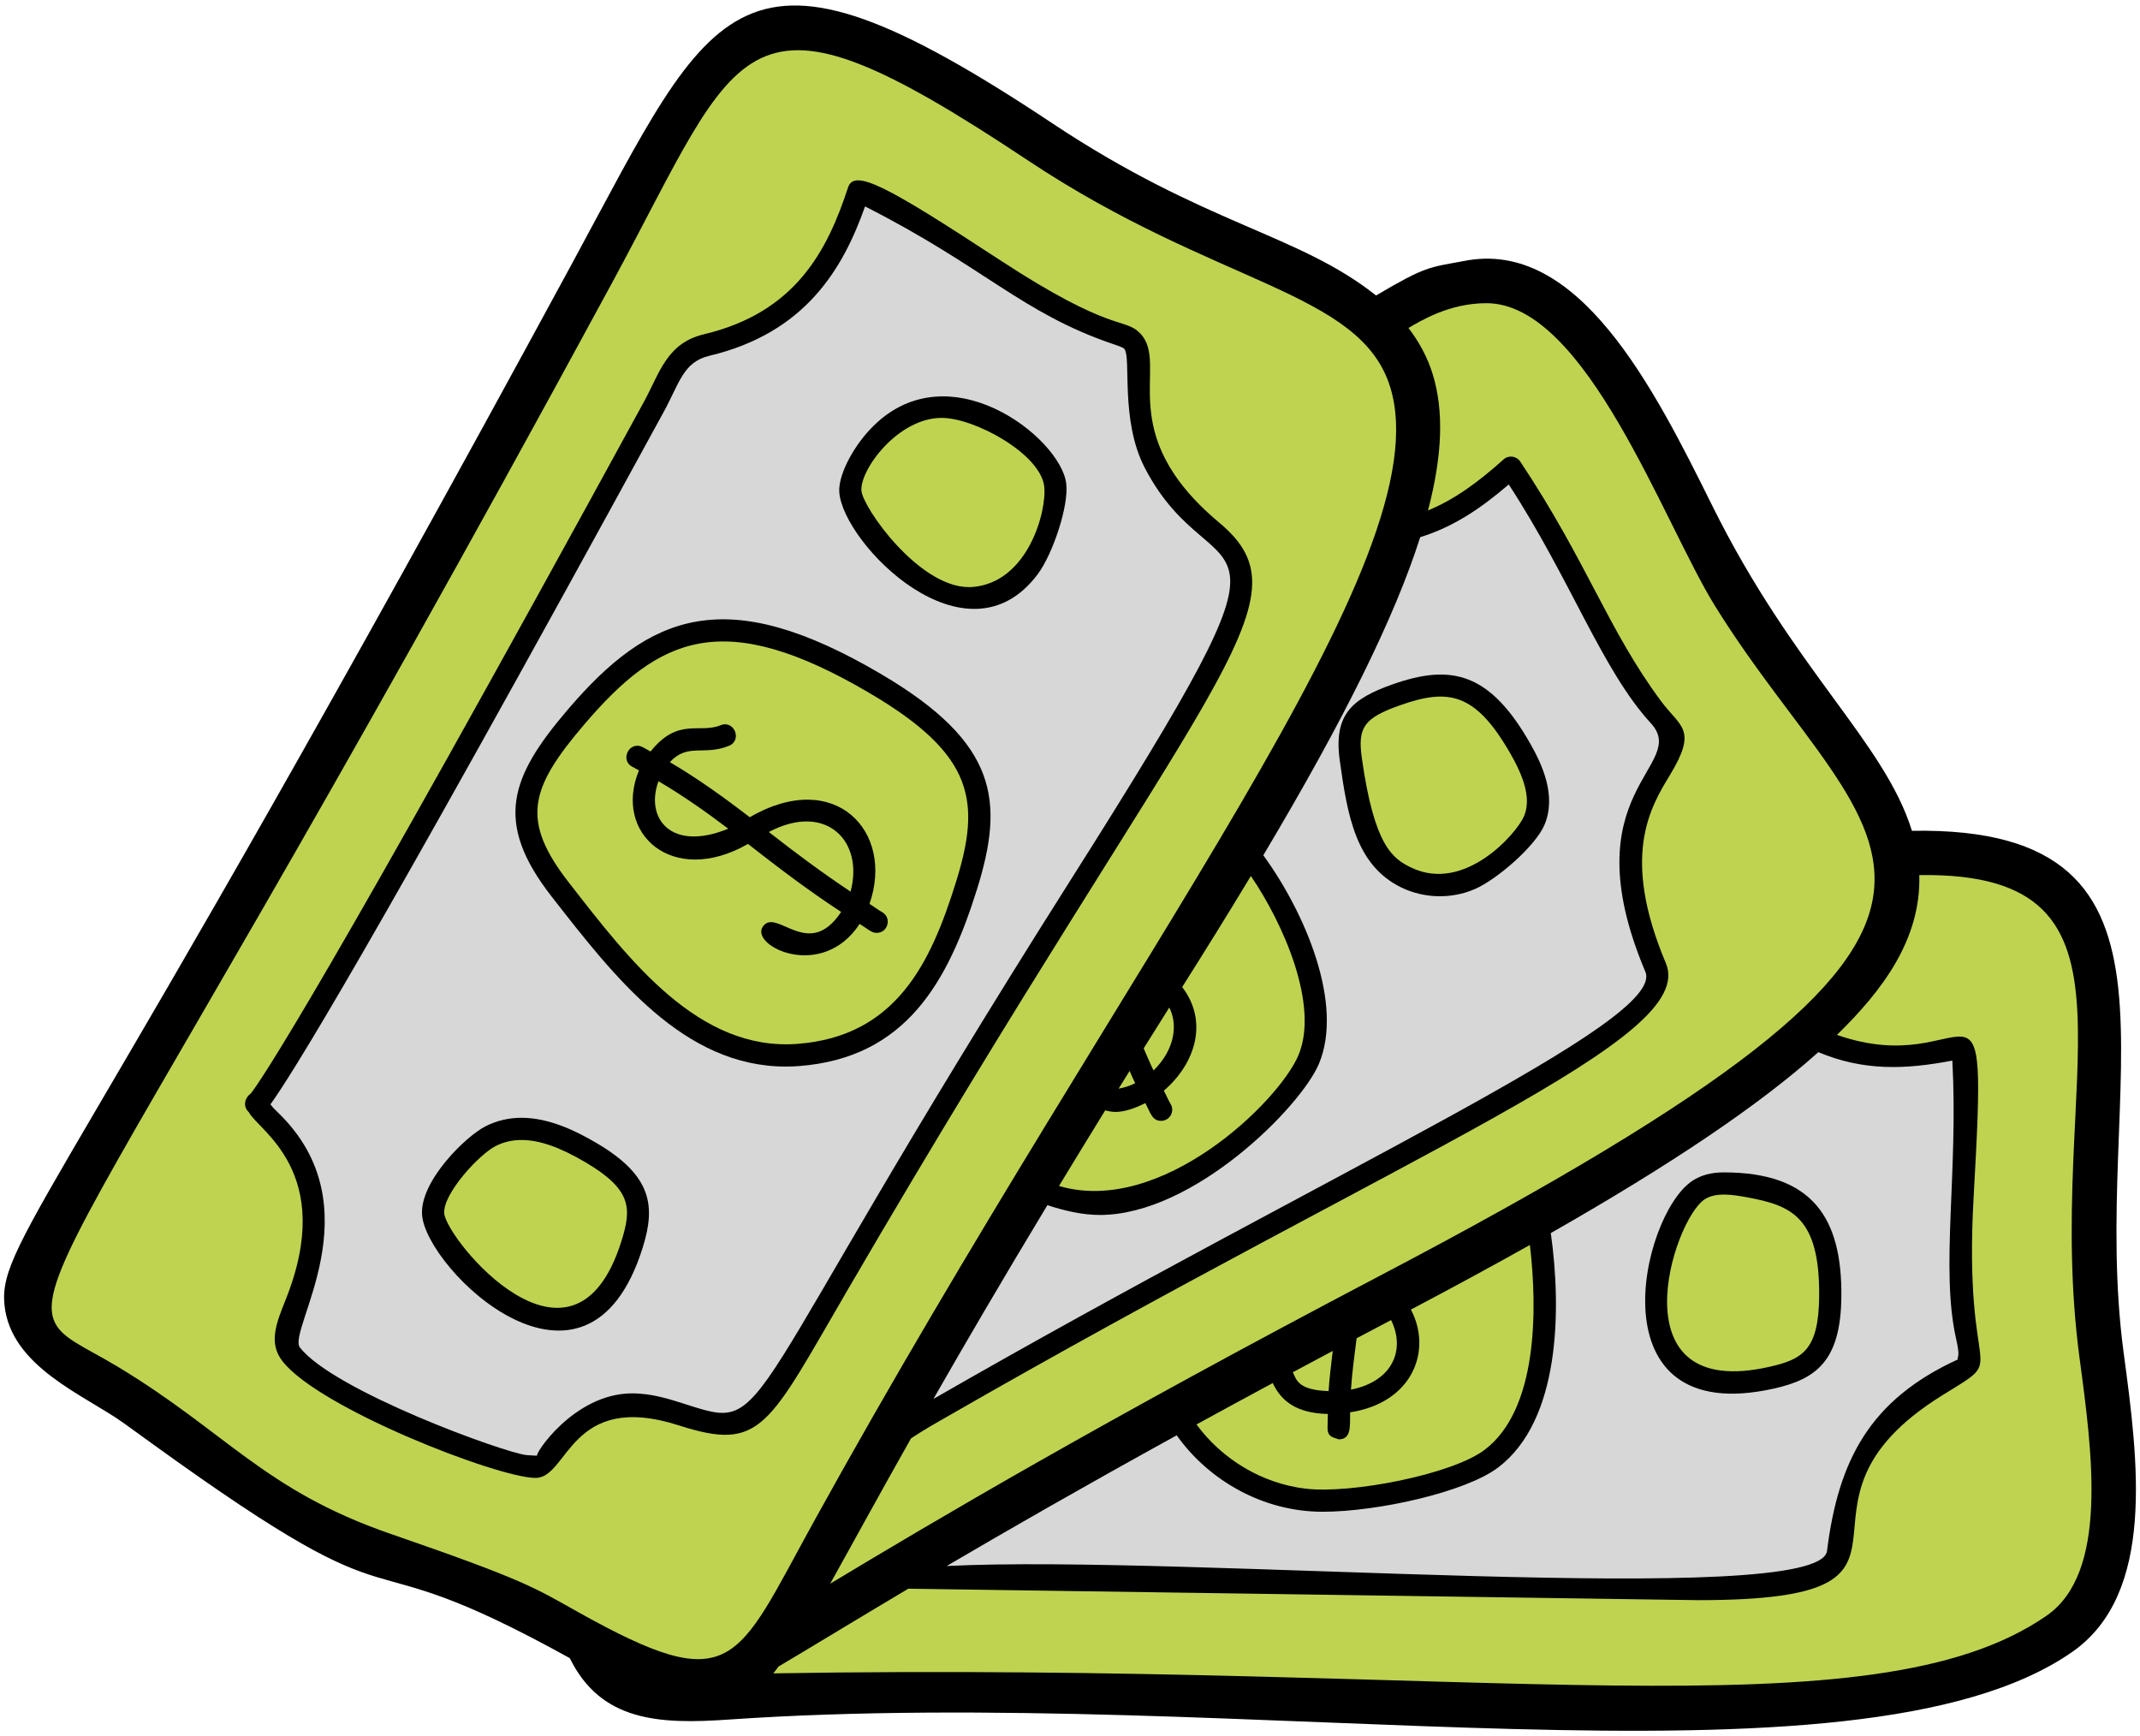
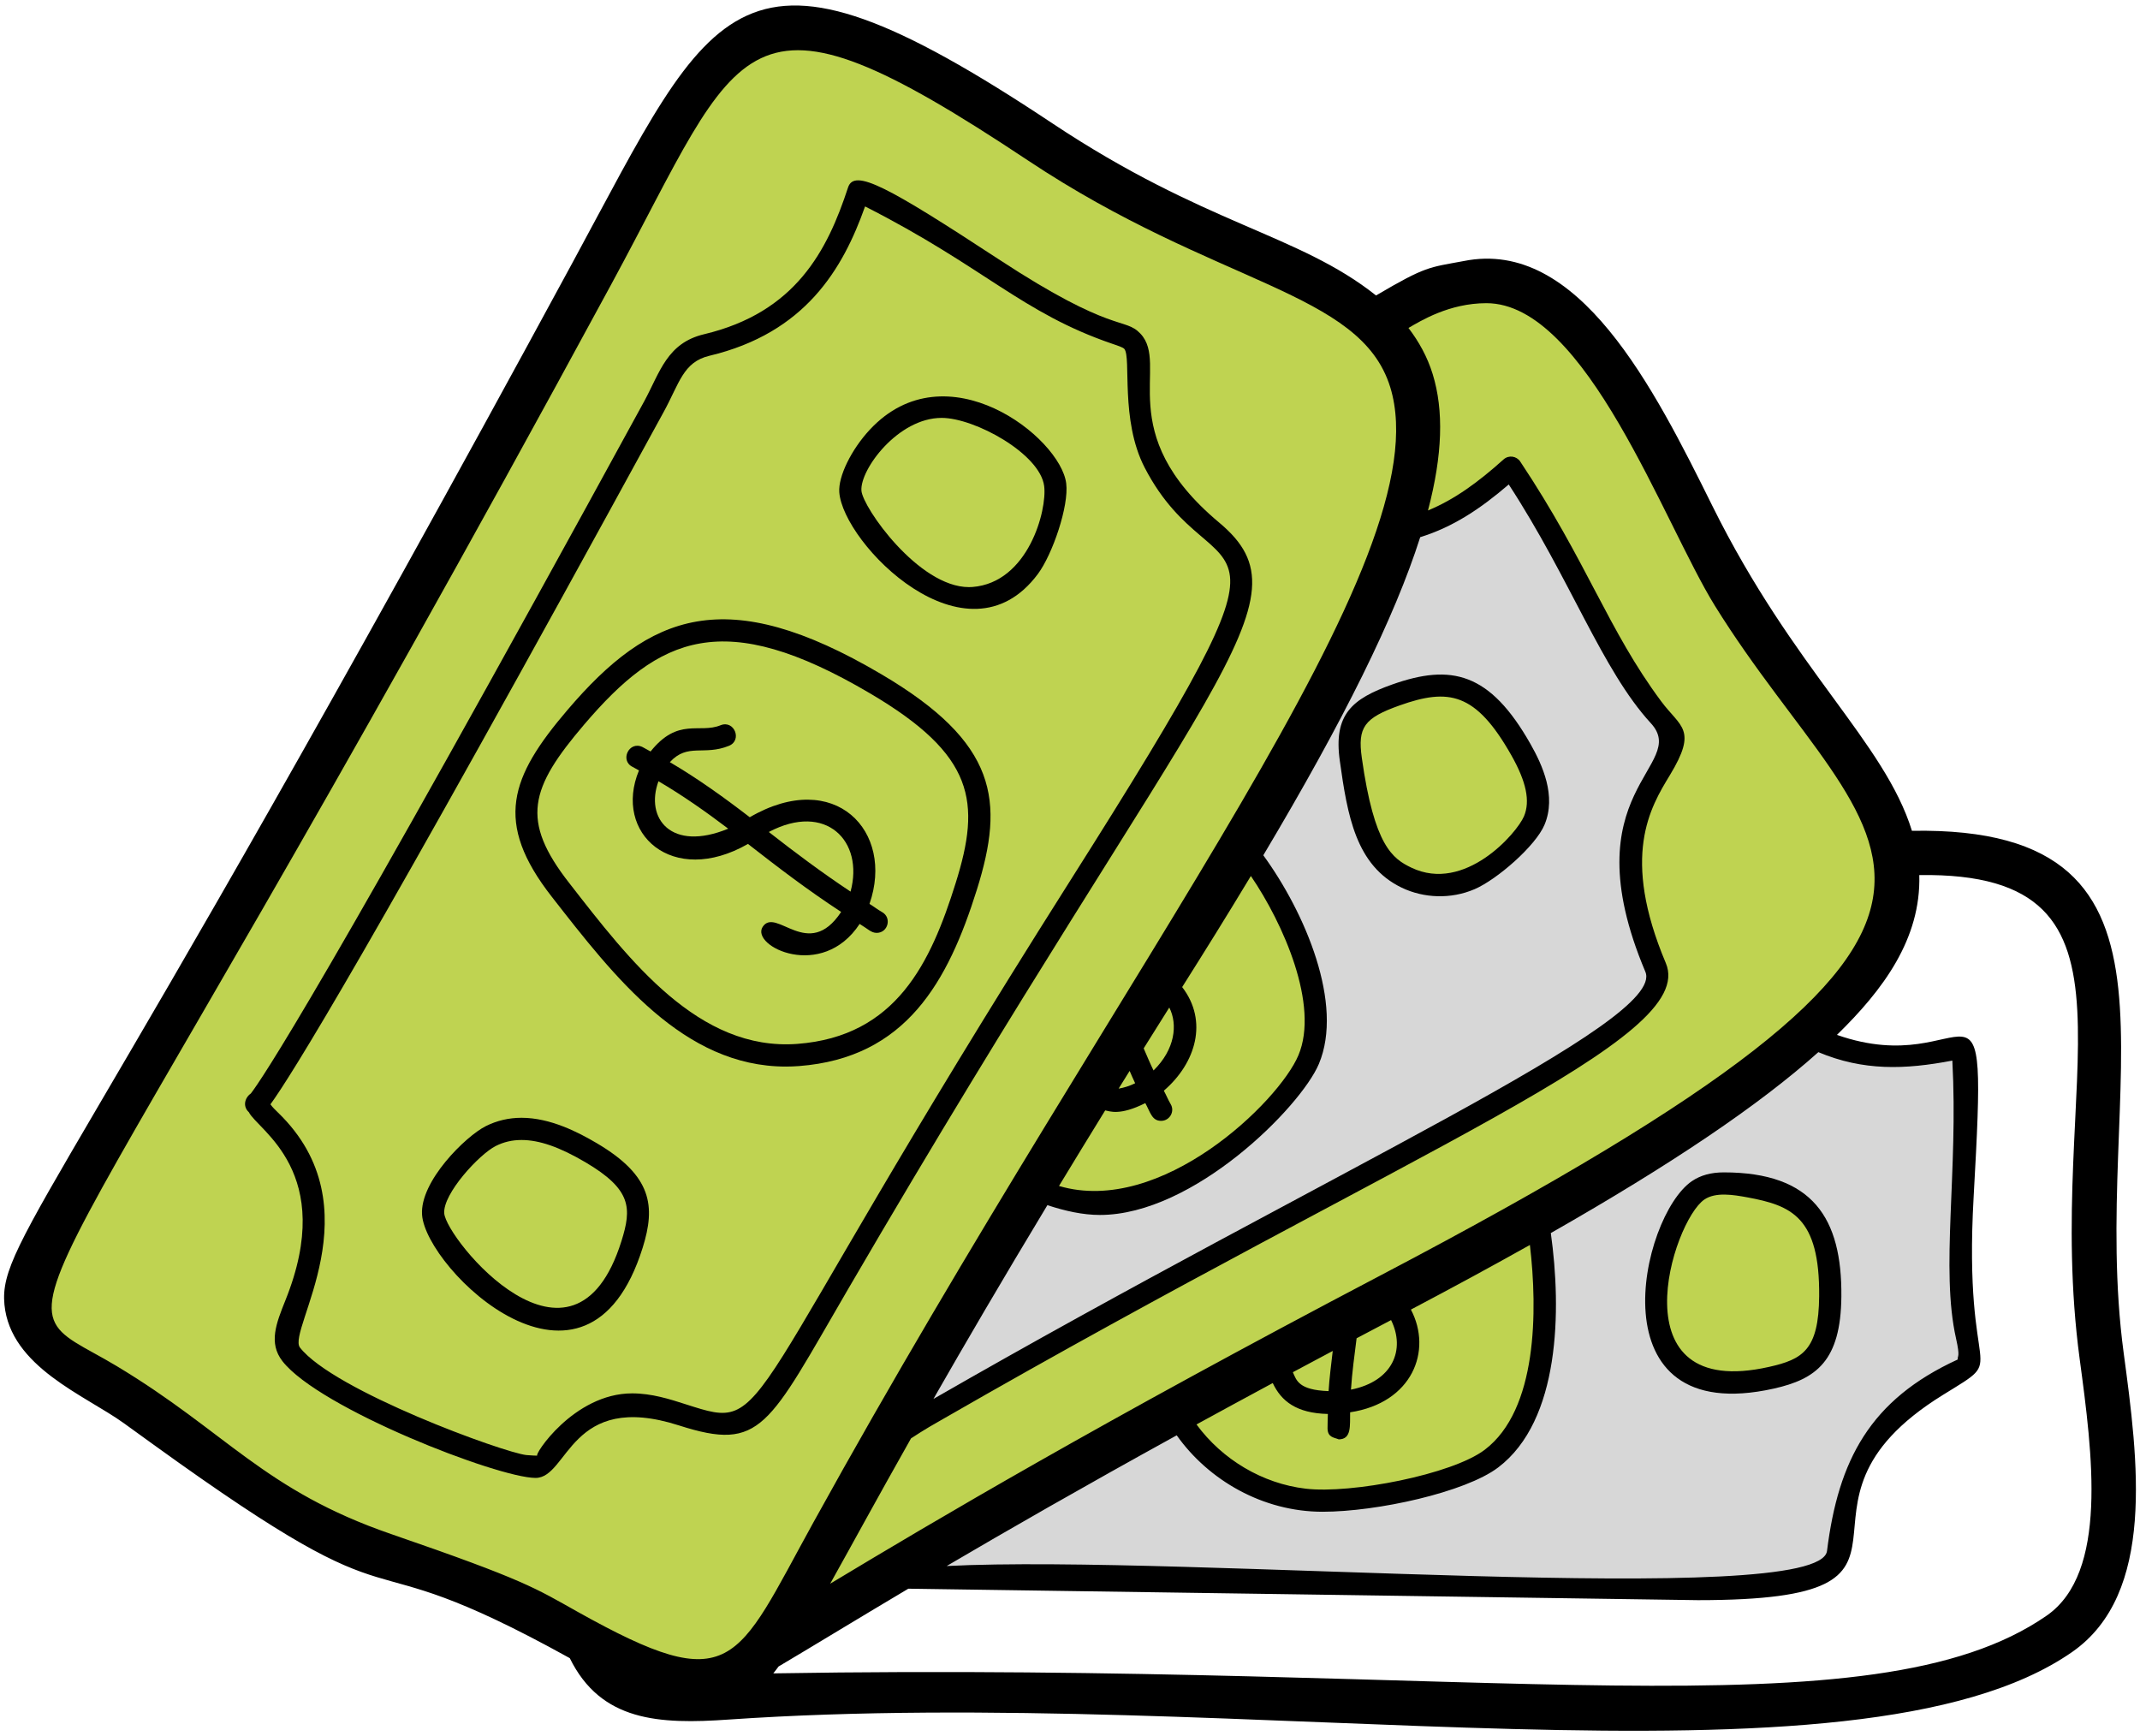
<svg xmlns="http://www.w3.org/2000/svg" width="106" height="86" viewBox="0 0 106 86" fill="none">
-   <path d="M99.951 42.875C106.046 44.922 103.476 57.556 103.643 62.808C103.805 67.927 106.763 77.625 102.005 80.929C97.855 83.809 92.2 84.239 87.317 84.535C78.018 85.099 64.417 83.503 37.473 83.996C34.792 84.045 30.938 85.005 29.249 81.748C27.714 78.789 28.496 74.46 27.981 71.184C26.203 59.867 25.843 64.791 27.249 50.972C27.488 48.626 26.913 45.139 28.923 43.705C30.852 42.328 34.519 43.129 36.677 43.113C103.486 42.624 95.977 41.54 99.951 42.875Z" fill="#BFD351" />
  <path d="M48.506 78.059C46.224 78.059 42.058 78.84 40.816 76.244C39.921 74.376 40.646 70.739 35.811 70.013C34.657 69.839 34.713 70.174 34.254 69.152C34.148 68.915 33.111 63.607 32.985 61.698C32.601 55.893 33.115 55.554 35.641 55.288C38.336 55.005 40.902 53.629 42.261 51.209C42.552 50.691 42.794 48.966 43.197 48.683C43.429 48.521 45.358 48.906 45.748 48.903C46.313 48.899 46.877 48.895 47.442 48.891C102.106 48.493 79.863 47.316 90.356 51.64C92.679 52.597 94.847 52.368 97.216 51.869C97.664 58.866 96.698 60.267 97.325 65.665C97.374 66.093 97.661 66.935 97.541 67.338C97.348 67.989 97.49 67.609 96.913 68.007C94.694 69.537 91.865 70.301 91.043 76.887C90.838 78.525 87.542 78.594 86.158 78.677C82.666 78.889 46.138 77.967 48.506 78.059Z" fill="#D7D7D7" />
  <path d="M59.837 56.41C61.427 52.465 63.348 51.984 67.637 52.777C73.017 53.772 76.572 55.665 76.491 64.808C76.467 67.534 76.05 70.6 73.878 72.247C72.147 73.56 66.973 74.558 64.614 74.283C62.234 74.006 60 72.655 58.649 70.677C55.667 66.311 58.077 60.779 59.837 56.41ZM84.115 58.959C84.836 58.47 85.795 58.609 86.651 58.768C89.184 59.236 90.695 60.126 90.659 64.213C90.633 67.143 89.626 67.822 87.74 68.243C85.816 68.673 83.908 68.808 82.583 66.869C80.955 64.484 83.182 59.591 84.115 58.959ZM42.784 58.959C43.857 58.232 46.681 58.922 47.558 59.498C49.075 60.497 49.343 62.41 49.328 64.213C49.302 67.143 48.295 67.822 46.408 68.243C37.825 70.16 41.339 59.938 42.784 58.959Z" fill="#BFD351" />
  <path d="M72.716 14.009C79.017 12.734 83.109 24.961 85.879 29.426C93.863 42.293 104.996 45.196 68.937 64.124C33.709 82.616 34.933 85.589 30.922 83.026C28.114 81.231 26.626 77.09 24.542 74.511C17.343 65.599 19.494 70.044 13.802 57.373C12.836 55.222 10.595 52.489 11.618 50.242C12.6 48.086 16.176 46.946 18.038 45.853C75.651 12.024 68.606 14.841 72.716 14.009Z" fill="#BFD351" />
  <path d="M46.417 69.82L45.755 70.202C43.779 71.343 40.562 74.103 38.187 72.476C36.478 71.305 35.288 67.793 30.738 69.581C29.652 70.008 29.868 70.27 28.959 69.615C28.748 69.462 25.196 65.384 24.133 63.794C20.897 58.958 21.173 58.408 23.228 56.914C25.42 55.322 26.955 52.848 26.922 50.072C26.915 49.477 26.261 47.863 26.469 47.416C26.589 47.16 28.452 46.529 28.789 46.331C77.171 17.94 57.802 27.865 68.789 26.398C71.279 26.066 73.041 24.783 74.844 23.166C78.731 29.002 78.594 30.698 81.836 35.059C82.093 35.405 82.762 35.991 82.86 36.4C83.264 38.09 78.674 40.025 82.006 47.919C83.336 51.068 68.292 57.233 46.417 69.82Z" fill="#D7D7D7" />
  <path d="M44.744 45.788C44.559 44.485 44.465 43.094 45.04 41.91C46.289 39.334 52.456 37.533 54.77 37.668C60.939 38.028 66.618 48.212 64.822 52.483C64.286 53.755 63.248 54.736 62.232 55.67C59.026 58.617 55.524 60.984 50.848 58.737C46.082 56.447 45.403 50.452 44.744 45.788ZM66.909 37.612C66.639 35.706 67.283 35.082 69.144 34.423C71.572 33.562 73.325 33.578 75.337 37.135C75.944 38.209 76.475 39.505 75.996 40.642C75.615 41.548 73.813 43.11 72.826 43.536C71.83 43.966 70.649 43.942 69.672 43.472C67.515 42.436 67.208 39.723 66.909 37.612ZM31.249 56.522C31.815 55.356 34.606 54.541 35.653 54.602C37.467 54.708 38.656 56.231 39.543 57.8C40.986 60.351 40.453 61.442 39.03 62.75C32.556 68.702 30.488 58.093 31.249 56.522Z" fill="#BFD351" />
  <path d="M29.322 13.54C31.282 9.922 32.899 5.419 36.109 2.586C40.929 -1.669 50.586 6.874 55.218 9.355C68.761 16.611 79.608 13.534 57.894 47.876C36.632 81.504 39.179 83.467 34.424 83.252C31.094 83.102 27.735 80.26 24.641 79.069C13.95 74.95 18.036 77.723 6.771 69.596C4.859 68.217 1.551 66.97 1.314 64.513C1.06 61.884 5.243 57.971 29.322 13.54Z" fill="#BFD351" />
-   <path d="M53.425 43.996C37.618 68.954 38.633 70.73 35.44 70.483C33.375 70.323 30.588 67.877 27.541 71.701C26.814 72.614 27.133 72.733 26.018 72.619C24.884 72.504 16.239 69.418 14.424 67.082C13.298 65.634 16.208 63.595 15.408 59.204C14.817 55.961 12.834 55.458 12.762 54.64C12.716 54.108 10.603 60.037 32.394 20.136C33.162 18.73 33.43 17.465 35.004 17.09C39.446 16.033 41.295 13.23 42.531 9.451C47.543 11.932 49.486 13.704 52.112 15.112C54.917 16.616 55.695 16.487 56.09 16.904C56.736 17.586 55.934 20.49 57.188 22.912C60.753 29.788 66.424 23.473 53.425 43.996Z" fill="#D7D7D7" />
  <path d="M27.774 44.093C25.153 40.744 25.696 38.839 28.528 35.521C32.146 31.282 35.513 29.237 43.374 33.869C48.953 37.156 49.139 39.832 47.861 43.907C47.314 45.651 46.733 47.425 45.642 48.892C44.211 50.815 41.924 52.074 39.535 52.255C34.263 52.654 30.678 47.802 27.774 44.093ZM42.12 24.342C42.045 23.296 44.148 19.471 47.542 20.254C49.072 20.606 52.036 22.178 52.267 24.009C52.39 24.985 51.61 27.239 50.969 28.101C50.321 28.971 49.286 29.541 48.205 29.623C45.325 29.841 42.202 25.466 42.12 24.342ZM21.455 60.136C21.362 58.843 23.371 56.742 24.309 56.271C25.933 55.456 27.724 56.181 29.277 57.096C31.802 58.583 31.886 59.795 31.308 61.639C28.676 70.03 21.581 61.877 21.455 60.136Z" fill="#BFD351" />
  <path d="M105.191 67.011C103.394 53.653 109.777 40.889 94.703 41.151C93.341 36.758 88.854 33.195 84.824 25.069C81.924 19.216 78.184 11.781 72.497 12.931C70.768 13.255 70.644 13.172 68.159 14.635C64.31 11.577 59.708 11.153 52.125 6.108C36.445 -4.325 35.413 -0.006 28.355 13.015C3.474 58.924 -0.092 61.412 0.22 64.619C0.518 67.711 4.216 69.111 6.127 70.488L7.608 71.558C21.206 81.379 16.598 75.694 28.223 82.131C29.764 85.266 32.639 85.416 36.105 85.172C61.68 83.414 91.884 89.294 102.631 81.832C106.795 78.942 105.906 72.327 105.191 67.011ZM73.627 15.017C78.565 15.017 82.411 25.925 84.944 30.006C92.872 42.787 103.395 44.794 68.425 63.15C54.478 70.472 46.249 75.356 41.121 78.444C42.341 76.261 43.272 74.53 45.125 71.246C45.443 71.041 45.755 70.837 46.03 70.678L46.691 70.297C70.147 56.8 84.112 51.492 82.513 47.705C80.275 42.403 81.742 39.991 82.713 38.396C84.104 36.103 83.236 36.026 82.278 34.731C79.653 31.201 78.617 27.838 75.301 22.861C75.121 22.59 74.734 22.526 74.476 22.756C73.204 23.897 72.041 24.743 70.732 25.284C71.457 22.524 71.519 20.33 70.966 18.534C70.698 17.664 70.278 16.919 69.765 16.244C70.365 15.898 71.78 15.017 73.627 15.017ZM96.888 66.296C97.1 67.247 96.961 67.118 96.968 67.34C92.618 69.335 91.058 72.329 90.497 76.82C90.132 79.745 58.67 76.965 46.891 77.568C49.895 75.803 53.632 73.657 58.286 71.094C59.867 73.326 62.562 74.88 65.511 74.88C68.197 74.88 72.582 73.92 74.21 72.685C77.278 70.359 77.352 64.895 76.816 61.076C82.801 57.664 87.133 54.743 90.068 52.115C92.294 53.048 94.343 52.985 96.705 52.533C97.004 58.059 96.111 62.846 96.888 66.296ZM68.904 65.386C69.624 66.841 68.997 68.418 66.917 68.831C66.972 67.979 67.09 67.134 67.196 66.287C67.755 65.991 68.325 65.69 68.904 65.386ZM63.042 68.505C63.465 69.398 64.21 70 65.773 70.036C65.769 70.275 65.754 70.513 65.757 70.751C65.762 71.21 66.093 71.199 66.313 71.295C66.958 71.288 66.86 70.604 66.875 69.954C69.957 69.487 70.961 66.902 69.886 64.866C72 63.751 73.962 62.686 75.78 61.665C76.164 64.914 76.156 69.829 73.545 71.808C71.929 73.036 66.925 74.003 64.677 73.737C62.535 73.487 60.542 72.295 59.266 70.555C60.46 69.901 61.727 69.214 63.042 68.505ZM64.039 67.968C64.679 67.625 65.345 67.27 66.014 66.915C65.939 67.578 65.848 68.246 65.809 68.904C64.319 68.853 64.218 68.368 64.039 67.968ZM57.918 49.905C58.345 50.743 58.204 51.978 57.138 53.022C56.96 52.663 56.811 52.292 56.65 51.927C57.062 51.267 57.486 50.592 57.918 49.905ZM55.954 53.044C56.047 53.247 56.126 53.454 56.227 53.655C55.954 53.79 55.679 53.875 55.408 53.922C55.587 53.633 55.771 53.339 55.954 53.044ZM54.743 55C54.964 55.036 55.453 55.279 56.73 54.639C56.98 55.091 57.054 55.518 57.513 55.518C57.934 55.518 58.206 55.056 57.986 54.688C57.86 54.476 57.767 54.241 57.648 54.024C59.242 52.652 59.85 50.572 58.556 48.891C59.724 47.041 60.721 45.442 61.959 43.389C63.566 45.743 65.357 49.793 64.314 52.27C63.348 54.568 57.518 60.241 52.455 58.743C53.176 57.553 53.939 56.305 54.743 55ZM51.88 59.694C52.757 59.981 53.63 60.179 54.483 60.179C59.13 60.179 64.434 54.82 65.328 52.697C66.574 49.734 64.647 45.207 62.575 42.363C66.562 35.671 69.081 30.584 70.347 26.607C71.968 26.108 73.335 25.198 74.732 23.996C77.782 28.669 79.363 33.206 81.772 35.823C83.719 37.946 77.702 39.138 81.499 48.133C82.544 50.608 66.028 57.906 46.235 69.292C47.767 66.612 49.621 63.437 51.88 59.694ZM19.383 75.988C13.068 73.816 11.225 70.933 5.771 67.659C-0.739 63.755 0.465 69.096 30.288 14.064C36.858 1.944 36.589 -1.585 50.907 7.94C60.263 14.17 67.385 14.382 68.863 19.181C71.485 27.695 55.989 46.958 40.299 75.391C36.426 82.406 36.344 84.162 28.603 79.831C26.514 78.662 26.015 78.272 19.383 75.988ZM101.377 80.025C92.715 86.038 73.78 82.29 38.303 82.885C38.388 82.788 38.479 82.654 38.565 82.544C40.082 81.647 42.378 80.245 44.992 78.691C45.213 78.697 83.883 79.259 84.104 79.259C97.468 79.259 87.202 74.679 96.246 69.088C99.638 66.993 97.219 68.794 97.761 59.255C98.483 46.47 97.74 53.625 90.989 51.26C93.273 49.032 95.157 46.506 95.068 43.344C107.213 43.163 101.142 53.398 103.011 67.304C103.645 72.025 104.435 77.903 101.377 80.025Z" fill="black" />
  <path d="M85.386 58.07C84.753 58.07 84.237 58.212 83.806 58.503C81.247 60.242 78.903 70.778 87.86 68.78C89.959 68.31 91.18 67.415 91.208 64.218C91.243 60.339 89.793 58.07 85.386 58.07ZM87.619 67.706C80.015 69.414 82.844 60.487 84.423 59.414C84.986 59.031 85.87 59.182 86.552 59.307C88.722 59.71 90.144 60.269 90.108 64.207C90.085 66.865 89.294 67.332 87.619 67.706ZM69.433 43.969C70.518 44.489 71.863 44.551 73.044 44.041C74.15 43.564 76.063 41.902 76.503 40.854C77.104 39.427 76.398 37.893 75.816 36.864C73.795 33.291 71.876 32.87 68.96 33.904C66.982 34.606 66.038 35.383 66.365 37.689C66.743 40.387 67.152 42.872 69.433 43.969ZM69.327 34.941C71.751 34.079 73.095 34.289 74.858 37.405C75.603 38.721 75.803 39.681 75.489 40.428C75.135 41.269 72.555 44.243 69.91 42.977C68.985 42.532 68.068 41.913 67.454 37.534C67.24 36.024 67.573 35.564 69.327 34.941ZM33.636 70.605C37.729 71.917 38.029 70.68 42.002 63.863C59.809 33.304 65.105 29.83 60.389 25.885C55.034 21.41 57.958 18.074 56.488 16.526C55.696 15.687 55.172 16.582 49.477 12.848C43.963 9.237 42.321 8.34 42.008 9.28C40.981 12.421 39.405 15.477 34.876 16.555C33.038 16.992 32.693 18.43 31.912 19.873C15.966 49.071 12.926 53.515 12.425 54.162C12.116 54.381 12.029 54.792 12.3 55.063C12.309 55.072 12.318 55.08 12.326 55.088C12.757 55.973 16.691 58.056 14.137 64.408C13.683 65.541 13.29 66.52 13.989 67.42C15.812 69.764 24.665 73.204 26.529 73.204C28.165 73.204 28.225 68.869 33.636 70.605ZM26.618 72.1C26.598 72.102 26.37 72.1 26.074 72.072C24.969 71.958 16.523 68.886 14.857 66.745C14.198 65.896 18.647 59.817 13.769 55.106C13.648 54.989 13.497 54.844 13.396 54.699C14.361 53.376 18.148 47.37 32.877 20.399C33.651 18.984 33.839 17.933 35.132 17.624C39.891 16.492 41.751 13.323 42.849 10.225C48.771 13.232 50.606 15.494 55.097 17.029C55.412 17.136 55.619 17.206 55.69 17.281C56.05 17.71 55.471 20.791 56.7 23.165C60.295 30.096 65.612 23.729 52.959 43.702C36.073 70.369 38.362 70.961 33.971 69.558C33.179 69.303 32.282 69.016 31.313 69.016C28.396 69.016 26.397 72.141 26.618 72.1Z" fill="black" />
  <path d="M38.927 52.829C39.141 52.829 39.358 52.82 39.577 52.804C44.882 52.399 46.959 48.62 48.386 44.071C49.77 39.656 49.418 36.792 43.654 33.395C35.951 28.855 32.192 30.38 28.11 35.164C25.275 38.486 24.436 40.72 27.341 44.431C30.43 48.387 33.848 52.829 38.927 52.829ZM28.945 35.877C32.672 31.515 35.825 30.06 43.095 34.343C48.287 37.402 48.599 39.715 47.336 43.742C46.101 47.688 44.394 51.334 39.493 51.706C34.608 52.071 31.189 47.585 28.207 43.753C25.759 40.626 26.245 39.043 28.945 35.877ZM51.41 28.429C52.13 27.461 52.955 25.066 52.812 23.941C52.524 21.655 46.865 17.224 43.084 21.283C42.166 22.269 41.516 23.601 41.572 24.381C41.755 26.923 47.875 33.177 51.41 28.429ZM46.642 20.699C48.281 20.699 51.518 22.474 51.721 24.078C51.872 25.263 50.936 28.862 48.163 29.075L47.995 29.081C45.5 29.081 42.729 25.132 42.669 24.302C42.594 23.258 44.48 20.699 46.642 20.699ZM29.557 56.622C28.642 56.083 27.261 55.366 25.832 55.366C25.204 55.366 24.608 55.506 24.062 55.78C23.067 56.279 20.787 58.517 20.906 60.175C21.101 62.884 29.065 70.625 31.833 61.803C32.476 59.75 32.31 58.244 29.557 56.622ZM30.782 61.474C28.401 69.071 22.096 61.372 22.004 60.096C21.934 59.131 23.731 57.177 24.556 56.763C24.953 56.563 25.369 56.466 25.832 56.466C26.715 56.466 27.721 56.817 28.998 57.569C31.287 58.919 31.296 59.837 30.782 61.474Z" fill="black" />
  <path d="M31.65 38.161C30.359 41.272 33.302 43.946 37.049 41.802C38.566 42.983 39.926 44.029 41.664 45.17C40.035 47.636 38.435 44.889 37.774 45.914C37.175 46.87 40.714 48.6 42.58 45.764C42.995 46.014 43.154 46.207 43.424 46.207C43.987 46.207 44.185 45.454 43.693 45.178C43.478 45.057 43.28 44.901 43.068 44.772C44.322 41.182 41.355 38.025 37.138 40.479C35.875 39.507 34.568 38.566 33.18 37.751C34.062 36.787 34.867 37.448 36.108 36.941C36.779 36.666 36.37 35.649 35.691 35.923C34.641 36.353 33.591 35.513 32.224 37.223C32.087 37.152 31.958 37.068 31.82 37C31.16 36.683 30.687 37.67 31.334 37.986C31.442 38.039 31.543 38.106 31.65 38.161ZM42.13 44.163C40.698 43.211 39.422 42.257 38.081 41.21C40.906 39.716 42.809 41.653 42.13 44.163ZM36.071 41.046C33.24 42.214 31.942 40.53 32.616 38.696C33.813 39.398 34.96 40.203 36.071 41.046Z" fill="black" />
</svg>